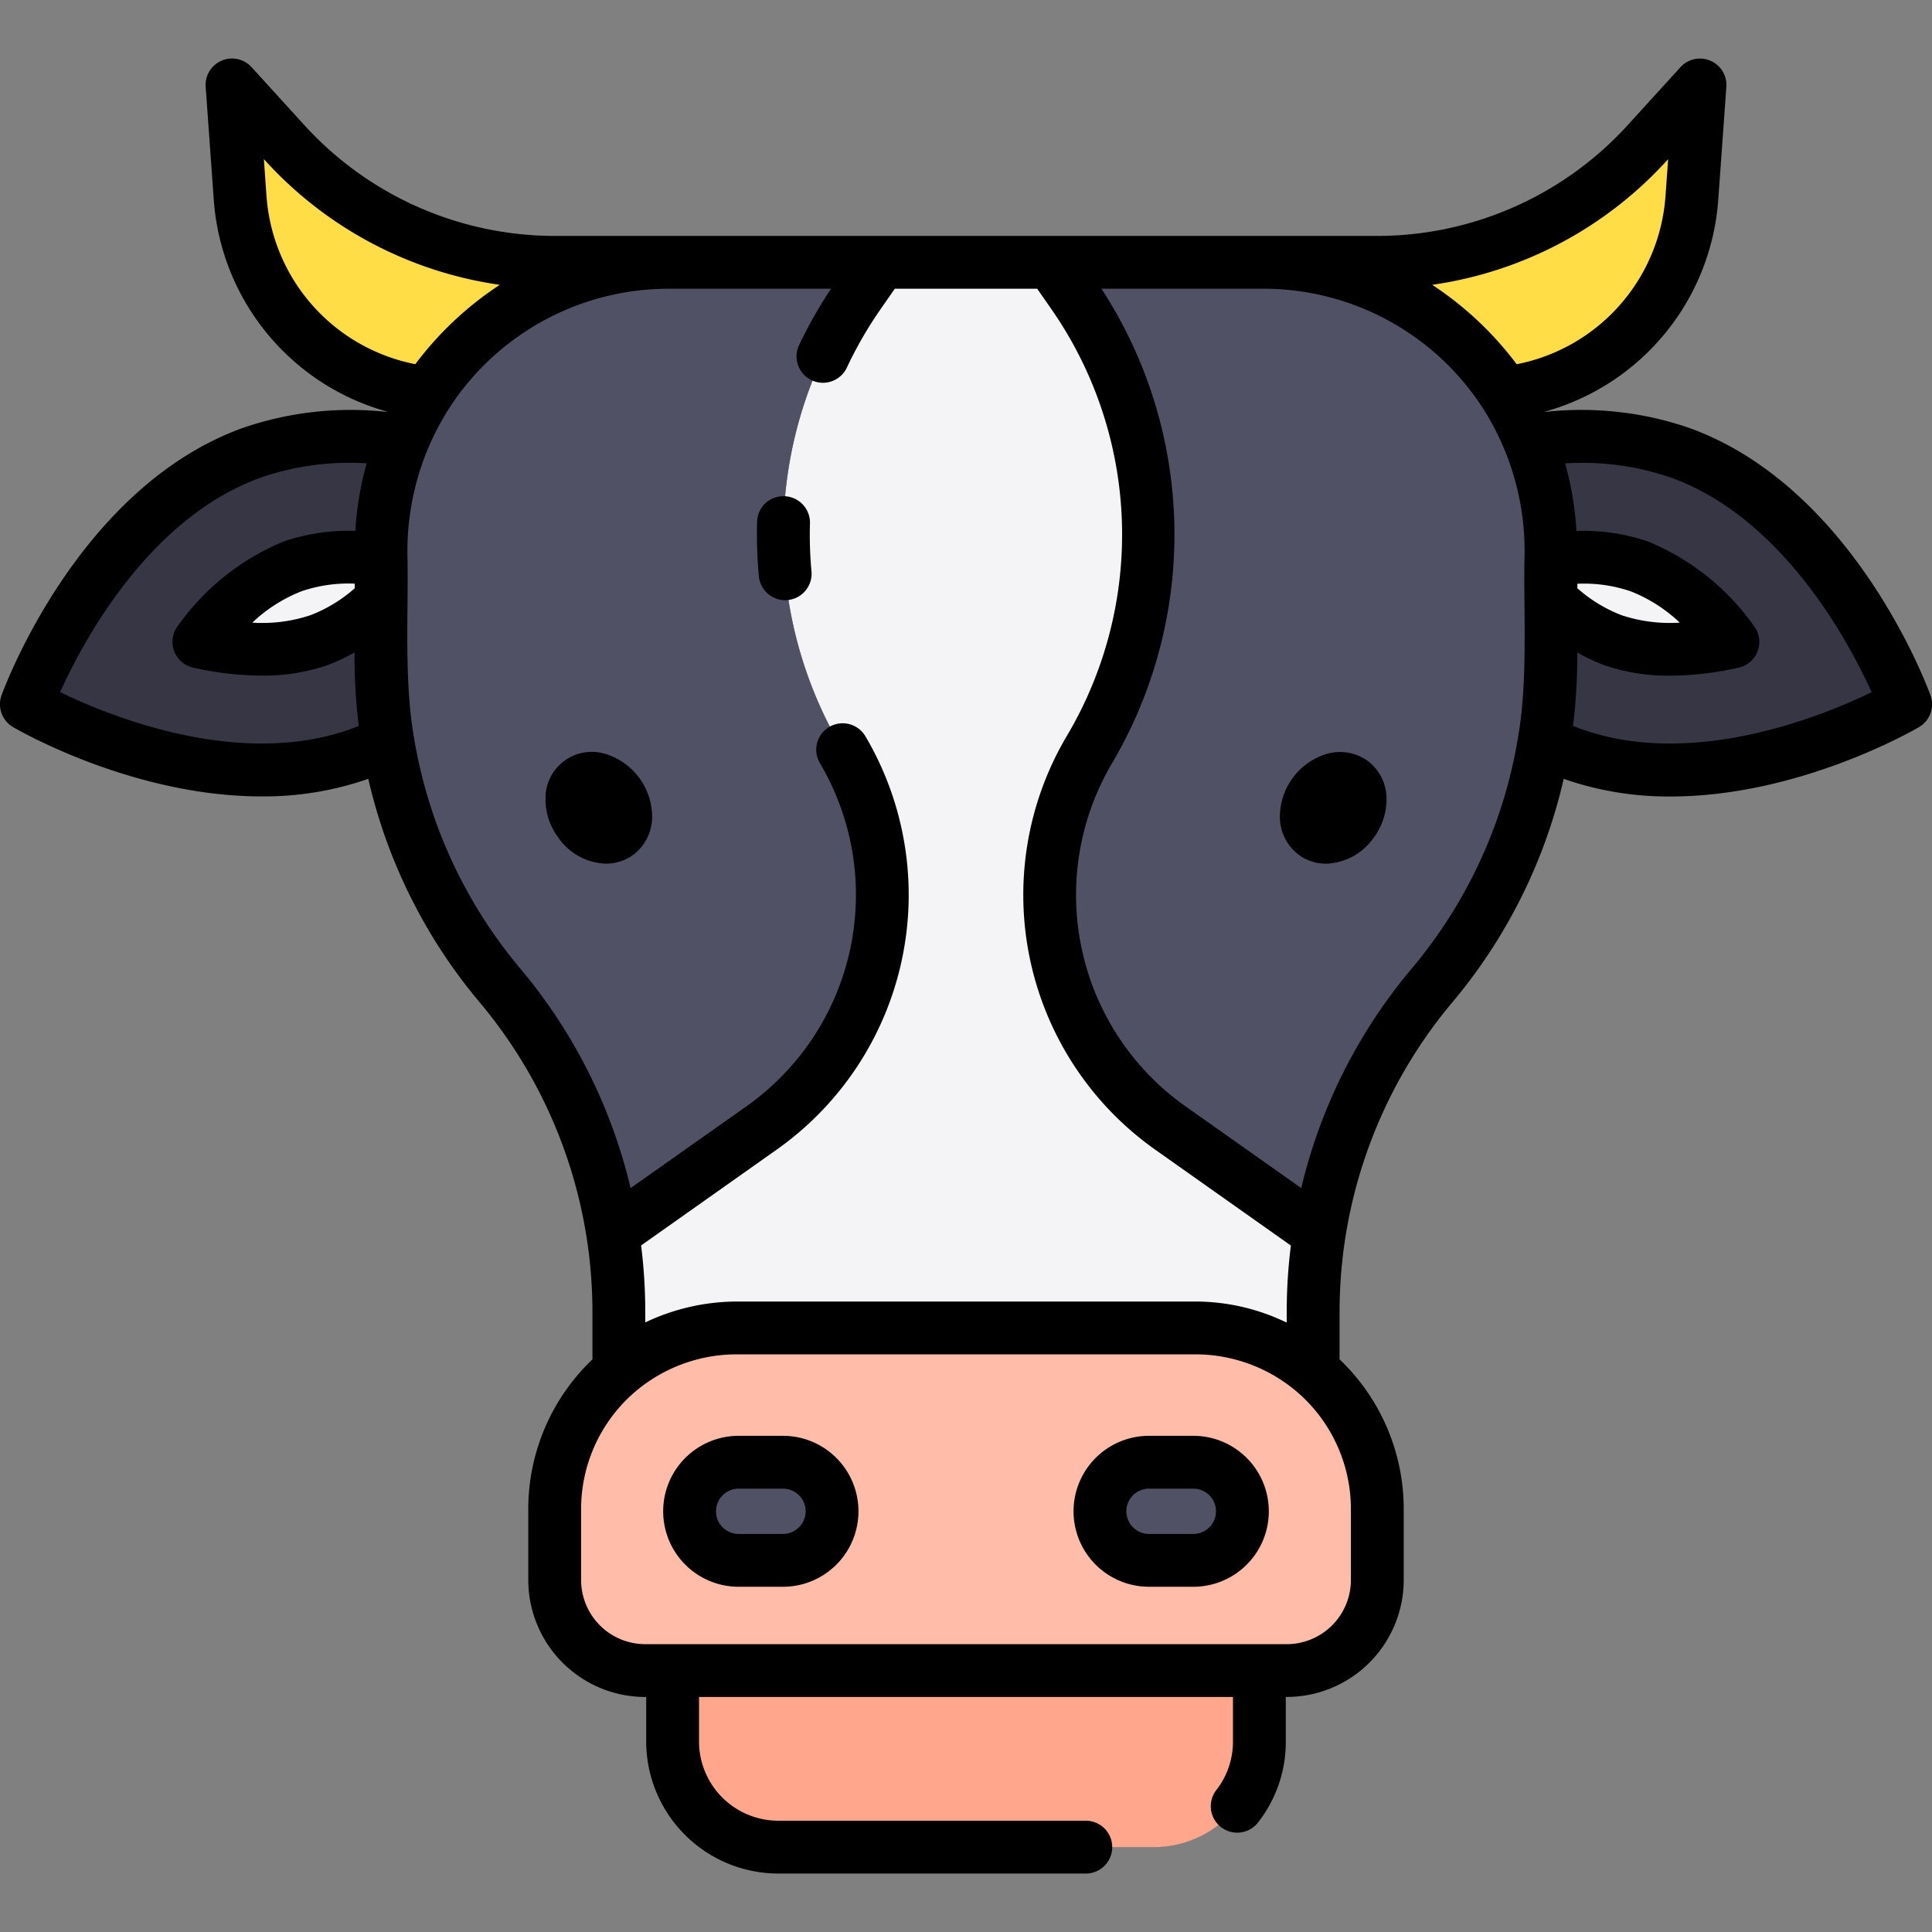
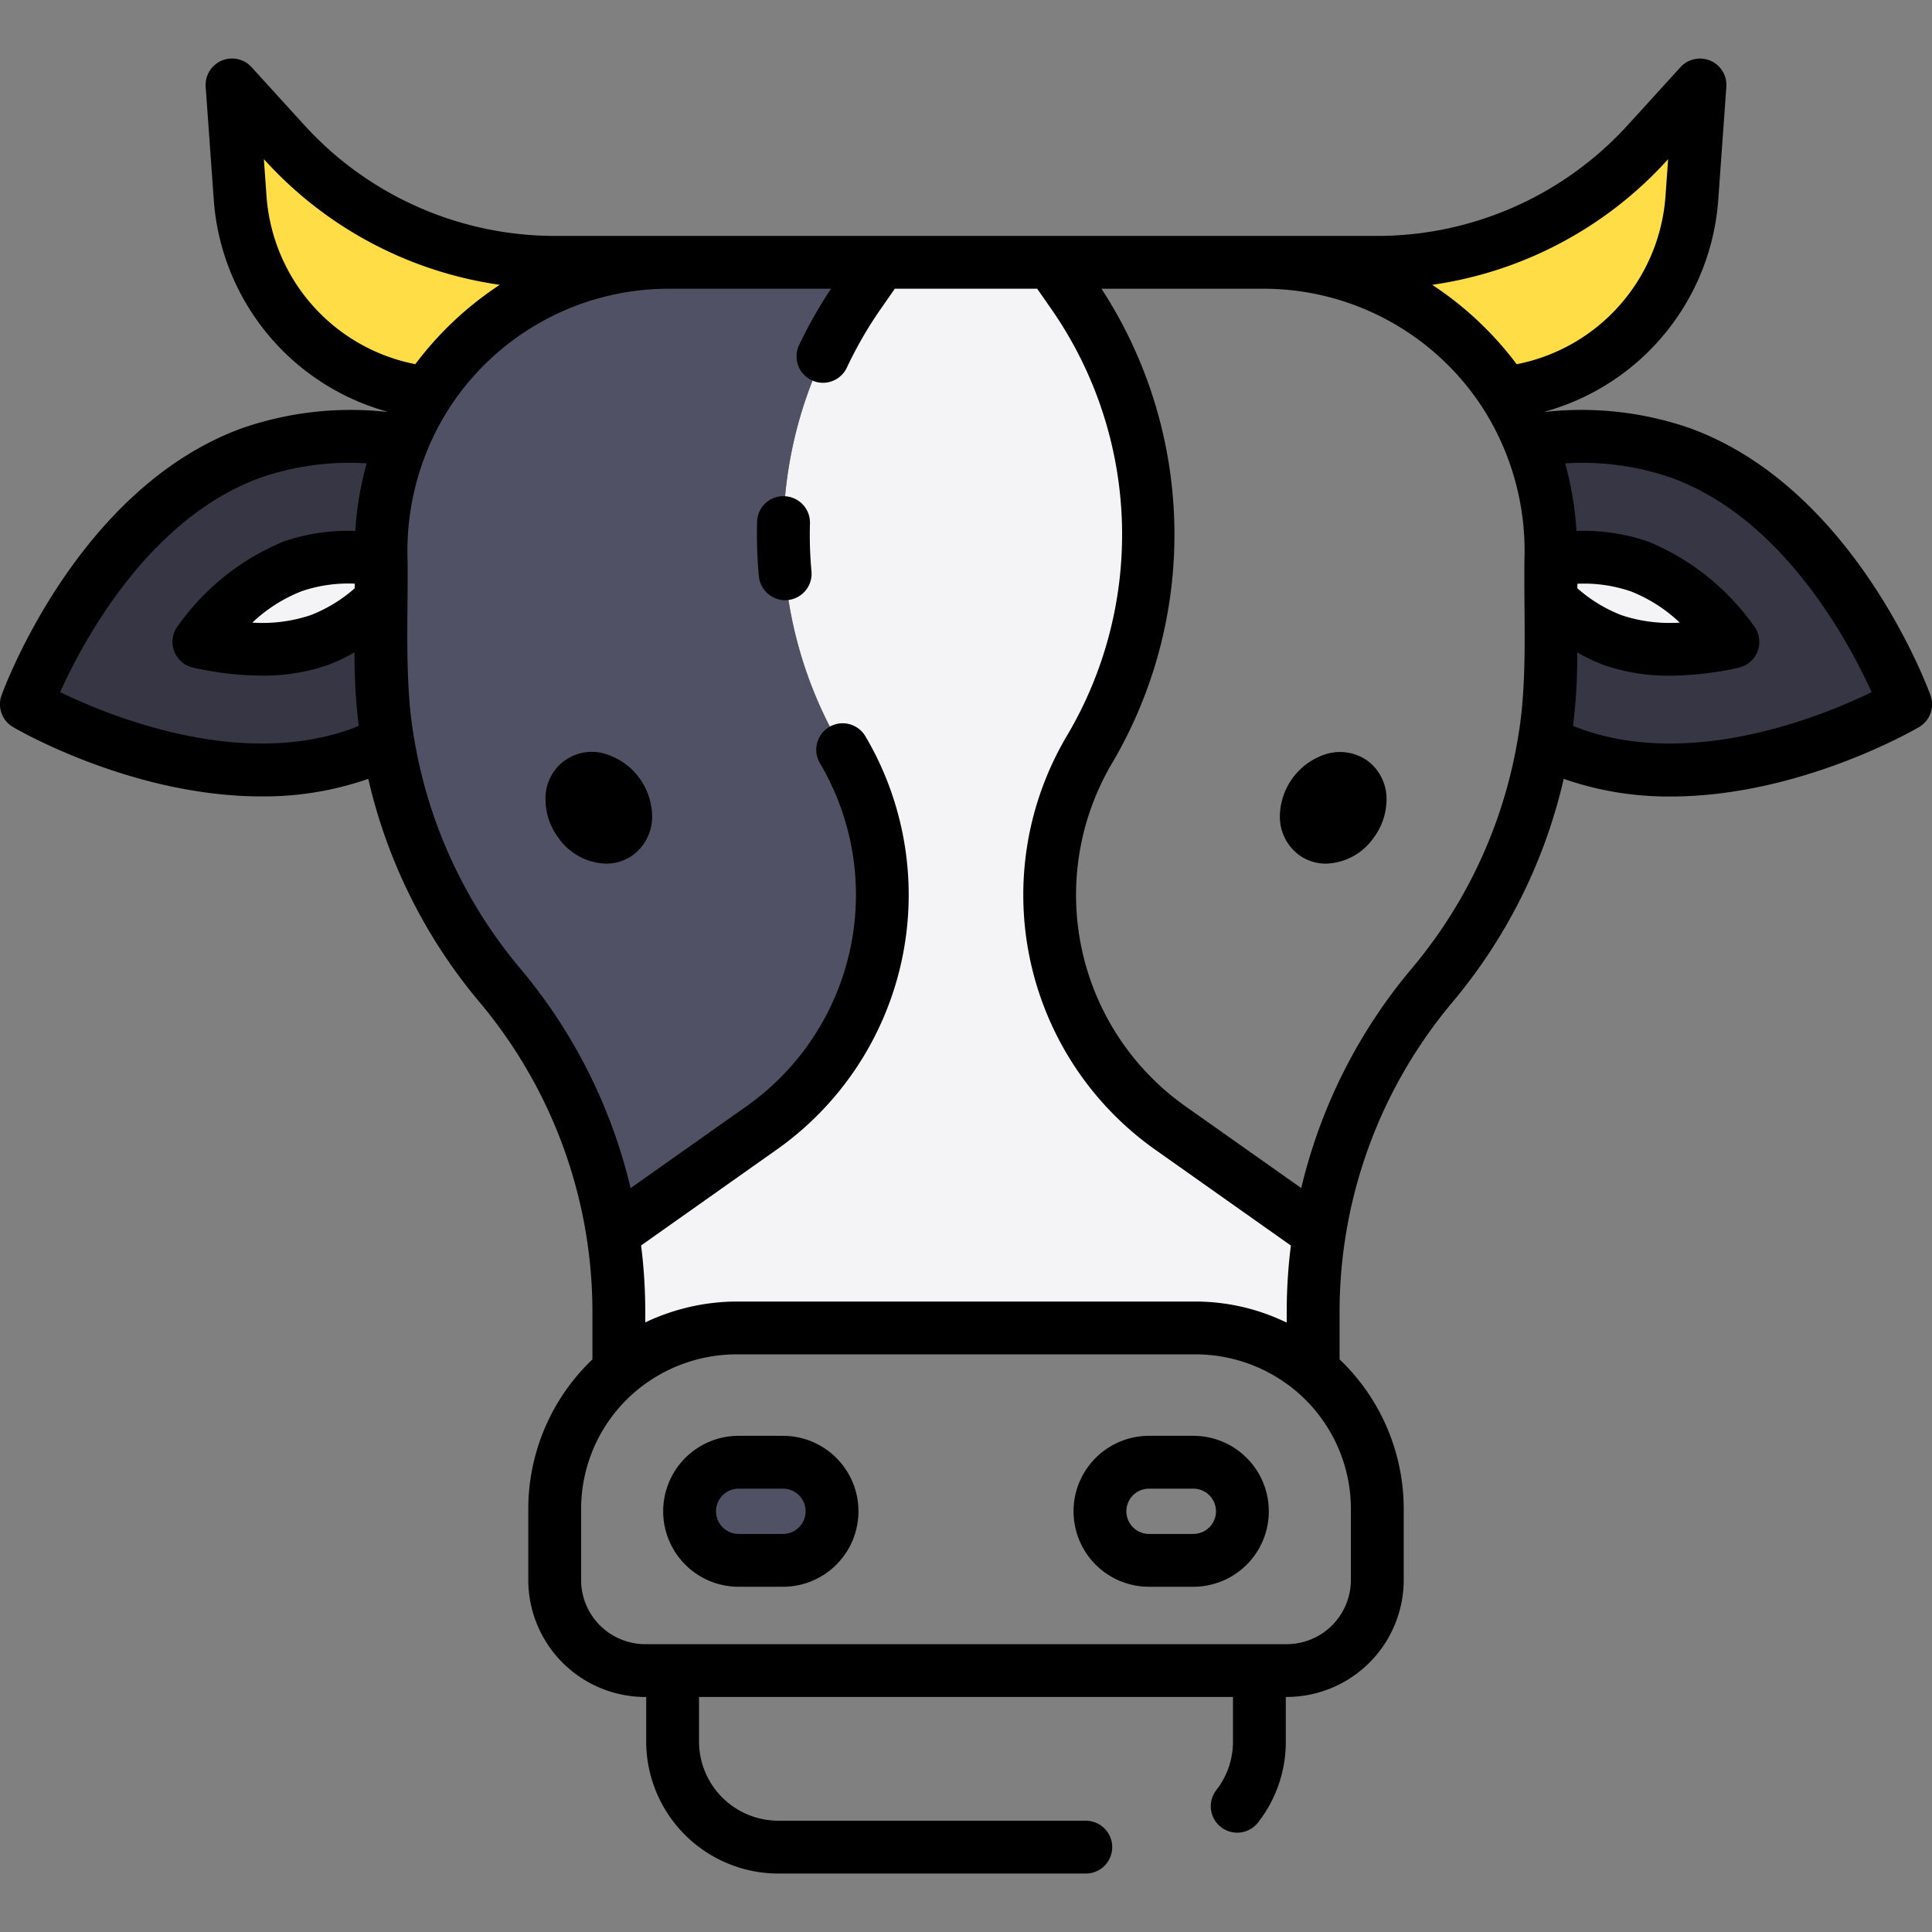
<svg xmlns="http://www.w3.org/2000/svg" height="512" viewBox="0 0 128 128" width="512">
  <rect x="0" y="0" width="128" height="128" fill="#808080" stroke="none" />
  <g>
    <g>
-       <path d="m48.75 87.98h30.5a12 12 0 0 1 12 12v4.7a6 6 0 0 1 -6 6h-42.5a6 6 0 0 1 -6-6v-4.7a12 12 0 0 1 12-12z" fill="#ffbda9" />
-       <path d="m44.562 110.676h38.875a0 0 0 0 1 0 0v4.7a7 7 0 0 1 -7 7h-24.875a7 7 0 0 1 -7-7v-4.7a0 0 0 0 1 0 0z" fill="#ffa68c" />
      <rect fill="#515165" height="6.5" rx="3.25" width="9.438" x="45.687" y="96.876" />
-       <rect fill="#515165" height="6.5" rx="3.25" transform="matrix(-1 0 0 -1 155.187 200.253)" width="9.437" x="72.875" y="96.876" />
      <path d="m109.129 9.471a24.17 24.17 0 0 1 -17.88 7.907h-7.5a18.974 18.974 0 0 1 15.916 8.641 14 14 0 0 0 12.422-12.9l.537-7.49z" fill="#ffdd46" />
      <path d="m18.871 9.471a24.168 24.168 0 0 0 17.879 7.907h7.5a18.973 18.973 0 0 0 -15.916 8.641 14 14 0 0 1 -12.422-12.9l-.537-7.489z" fill="#ffdd46" />
      <path d="m72.171 49.674a27.845 27.845 0 0 0 -1.056-30.163l-1.483-2.133h-11.264l-1.483 2.133a27.845 27.845 0 0 0 -1.056 30.163 18.821 18.821 0 0 1 -5.308 25.015l-9.929 7.011a33.425 33.425 0 0 1 .408 5.156v3.971a11.943 11.943 0 0 1 7.75-2.847h30.5a11.943 11.943 0 0 1 7.75 2.847v-3.971a33.549 33.549 0 0 1 .407-5.156l-9.928-7.011a18.821 18.821 0 0 1 -5.308-25.015z" fill="#f4f4f7" />
      <path d="m55.829 49.674a27.845 27.845 0 0 1 1.056-30.163l1.483-2.133h-14.118a19 19 0 0 0 -19 19v7.34a33.474 33.474 0 0 0 7.875 21.569 33.466 33.466 0 0 1 7.467 16.413l9.929-7.011a18.821 18.821 0 0 0 5.308-25.015z" fill="#515165" />
-       <path d="m102.75 43.718v-7.34a19 19 0 0 0 -19-19h-14.118l1.483 2.133a27.845 27.845 0 0 1 1.056 30.163 18.821 18.821 0 0 0 5.308 25.015l9.928 7.011a33.476 33.476 0 0 1 7.468-16.413 33.474 33.474 0 0 0 7.875-21.569z" fill="#515165" />
      <path d="m111.329 30a20.984 20.984 0 0 0 -10-.833 18.928 18.928 0 0 1 1.426 7.211v7.34a33.428 33.428 0 0 1 -.45 5.431 17.49 17.49 0 0 0 1.822.782c10.231 3.7 22.128-3.267 22.128-3.267s-4.695-12.964-14.926-16.664z" fill="#363644" />
      <path d="m108.608 37.523a11.249 11.249 0 0 0 -3.813-.606 17.6 17.6 0 0 0 -2.045.127v2.711a12.062 12.062 0 0 0 4.093 2.653 11.216 11.216 0 0 0 3.813.606 19.436 19.436 0 0 0 4.16-.487 14.676 14.676 0 0 0 -6.208-5.004z" fill="#f4f4f7" />
      <path d="m16.67 30a20.985 20.985 0 0 1 10-.833 18.946 18.946 0 0 0 -1.425 7.211v7.34a33.428 33.428 0 0 0 .45 5.431 17.49 17.49 0 0 1 -1.822.782c-10.226 3.699-22.123-3.267-22.123-3.267s4.69-12.964 14.92-16.664z" fill="#363644" />
      <path d="m19.392 37.523a11.249 11.249 0 0 1 3.813-.606 17.6 17.6 0 0 1 2.045.127v2.711a12.062 12.062 0 0 1 -4.093 2.653 11.216 11.216 0 0 1 -3.813.606 19.436 19.436 0 0 1 -4.16-.487 14.676 14.676 0 0 1 6.208-5.004z" fill="#f4f4f7" />
    </g>
    <g>
      <path d="m51.875 95.127h-2.938a5 5 0 0 0 0 10h2.938a5 5 0 1 0 0-10zm0 6.5h-2.938a1.5 1.5 0 0 1 0-3h2.938a1.5 1.5 0 1 1 0 3z" />
      <path d="m79.062 95.127h-2.937a5 5 0 0 0 0 10h2.937a5 5 0 0 0 0-10zm0 6.5h-2.937a1.5 1.5 0 0 1 0-3h2.937a1.5 1.5 0 0 1 0 3z" />
      <path d="m51.96 32.876a1.733 1.733 0 0 0 -1.8 1.7 29.627 29.627 0 0 0 .117 3.6 1.751 1.751 0 0 0 1.741 1.587c.054 0 .109 0 .165-.008a1.75 1.75 0 0 0 1.579-1.905 26.282 26.282 0 0 1 -.1-3.172 1.75 1.75 0 0 0 -1.702-1.802z" />
      <path d="m40.214 49.982a3.067 3.067 0 0 0 -4.073 2.966 4.249 4.249 0 0 0 .837 2.533 4 4 0 0 0 3.167 1.739 3.033 3.033 0 0 0 1.8-.579 3.159 3.159 0 0 0 1.261-2.549 4.379 4.379 0 0 0 -2.992-4.11z" />
      <path d="m90.6 50.4a3.161 3.161 0 0 0 -2.813-.418 4.376 4.376 0 0 0 -2.992 4.11 3.159 3.159 0 0 0 1.261 2.549 3.032 3.032 0 0 0 1.8.579 4 4 0 0 0 3.167-1.738 4.249 4.249 0 0 0 .838-2.534 3.153 3.153 0 0 0 -1.261-2.548z" />
      <path d="m127.9 46.069c-.2-.561-5.094-13.781-15.971-17.714a21.972 21.972 0 0 0 -9.549-1.066l-.011-.022a15.73 15.73 0 0 0 11.469-14.026l.537-7.489a1.75 1.75 0 0 0 -3.04-1.3l-3.5 3.844a22.46 22.46 0 0 1 -16.585 7.335h-54.5a22.46 22.46 0 0 1 -16.584-7.338l-3.5-3.844a1.75 1.75 0 0 0 -3.04 1.3l.537 7.49a15.73 15.73 0 0 0 11.473 14.028l-.011.022a21.99 21.99 0 0 0 -9.549 1.066c-10.876 3.933-15.768 17.153-15.976 17.714a1.75 1.75 0 0 0 .762 2.1c.4.236 7.97 4.595 16.454 4.595a20.994 20.994 0 0 0 7.084-1.164 35.264 35.264 0 0 0 7.387 14.816 31.916 31.916 0 0 1 7.463 20.44v3.208a13.7 13.7 0 0 0 -4.25 9.916v4.7a7.759 7.759 0 0 0 7.75 7.75h.062v2.947a8.76 8.76 0 0 0 8.75 8.75h20.375a1.75 1.75 0 0 0 0-3.5h-20.375a5.256 5.256 0 0 1 -5.25-5.25v-2.947h35.375v2.947a5.2 5.2 0 0 1 -1.116 3.238 1.75 1.75 0 0 0 2.754 2.159 8.66 8.66 0 0 0 1.862-5.4v-2.947h.063a7.759 7.759 0 0 0 7.75-7.75v-4.7a13.7 13.7 0 0 0 -4.25-9.916v-3.205a31.916 31.916 0 0 1 7.463-20.441 35.264 35.264 0 0 0 7.387-14.815 20.994 20.994 0 0 0 7.08 1.17c8.483 0 16.051-4.359 16.454-4.595a1.749 1.749 0 0 0 .766-2.106zm-19.881-6.9a10.112 10.112 0 0 1 3.27 2.081 10.128 10.128 0 0 1 -3.847-.488 9.66 9.66 0 0 1 -2.937-1.787v-.3a9.587 9.587 0 0 1 3.509.494zm-13.132-20.299a25.983 25.983 0 0 0 15.537-8.222l.094-.1-.175 2.447a12.239 12.239 0 0 1 -9.859 11.136 22.284 22.284 0 0 0 -5.597-5.261zm-67.371 5.257a12.239 12.239 0 0 1 -9.859-11.136l-.175-2.447.094.1a25.983 25.983 0 0 0 15.537 8.226 22.267 22.267 0 0 0 -5.597 5.257zm-4.016 14.848a9.668 9.668 0 0 1 -2.939 1.787 10.1 10.1 0 0 1 -3.845.488 10.112 10.112 0 0 1 3.27-2.081 9.572 9.572 0 0 1 3.514-.5zm-.217 9.31c-7.418 2.681-16.028-.844-19.3-2.43 1.493-3.311 5.846-11.52 13.282-14.209a18 18 0 0 1 7.028-.948 21.358 21.358 0 0 0 -.752 4.477 13.229 13.229 0 0 0 -4.745.7 16.107 16.107 0 0 0 -7 5.577 1.749 1.749 0 0 0 1 2.78 21.1 21.1 0 0 0 4.538.529 12.968 12.968 0 0 0 4.408-.71 11.563 11.563 0 0 0 1.748-.831 37.748 37.748 0 0 0 .279 4.872c-.156.07-.322.134-.486.193zm66.217 51.695v4.7a4.254 4.254 0 0 1 -4.25 4.25h-42.5a4.254 4.254 0 0 1 -4.25-4.25v-4.7a10.227 10.227 0 0 1 3.673-7.851 10.375 10.375 0 0 1 6.577-2.4h30.5a10.375 10.375 0 0 1 6.577 2.4 10.227 10.227 0 0 1 3.673 7.851zm-5.443-12.865a13.85 13.85 0 0 0 -4.807-.885h-30.5a14.2 14.2 0 0 0 -6 1.384v-.758a35.2 35.2 0 0 0 -.275-4.342l9.056-6.4a20.667 20.667 0 0 0 5.8-27.341 1.75 1.75 0 0 0 -3.006 1.793 17.152 17.152 0 0 1 -4.814 22.689l-7.732 5.46a35.19 35.19 0 0 0 -7.316-14.555 31.774 31.774 0 0 1 -7.041-15.331c-.647-3.7-.365-8.042-.422-11.785a17.556 17.556 0 0 1 2.854-10.144 17.315 17.315 0 0 1 14.4-7.77h10.803a29.908 29.908 0 0 0 -2.128 3.758 1.75 1.75 0 0 0 3.17 1.483 26.336 26.336 0 0 1 2.222-3.859l.961-1.382h9.435l.962 1.382a26.145 26.145 0 0 1 .989 28.267 20.667 20.667 0 0 0 5.8 27.341l9.056 6.4a35.2 35.2 0 0 0 -.275 4.342v.758c-.396-.174-.785-.357-1.192-.505zm9.48-22.955a35.171 35.171 0 0 0 -7.325 14.553l-7.724-5.454a17.152 17.152 0 0 1 -4.814-22.689 29.839 29.839 0 0 0 -.7-31.442h10.776a17.315 17.315 0 0 1 14.4 7.77 17.556 17.556 0 0 1 2.85 10.146c-.058 3.748.225 8.082-.422 11.785a31.774 31.774 0 0 1 -7.041 15.331zm11.18-15.875c-.164-.06-.33-.123-.5-.19a37.758 37.758 0 0 0 .279-4.872 11.592 11.592 0 0 0 1.747.83 12.954 12.954 0 0 0 4.409.711 21.1 21.1 0 0 0 4.538-.529 1.749 1.749 0 0 0 1-2.78 16.112 16.112 0 0 0 -7-5.577 13.185 13.185 0 0 0 -4.745-.7 21.424 21.424 0 0 0 -.752-4.477 18 18 0 0 1 7.028.948c7.411 2.68 11.78 10.9 13.28 14.209-3.26 1.585-11.87 5.107-19.284 2.427z" />
    </g>
  </g>
</svg>